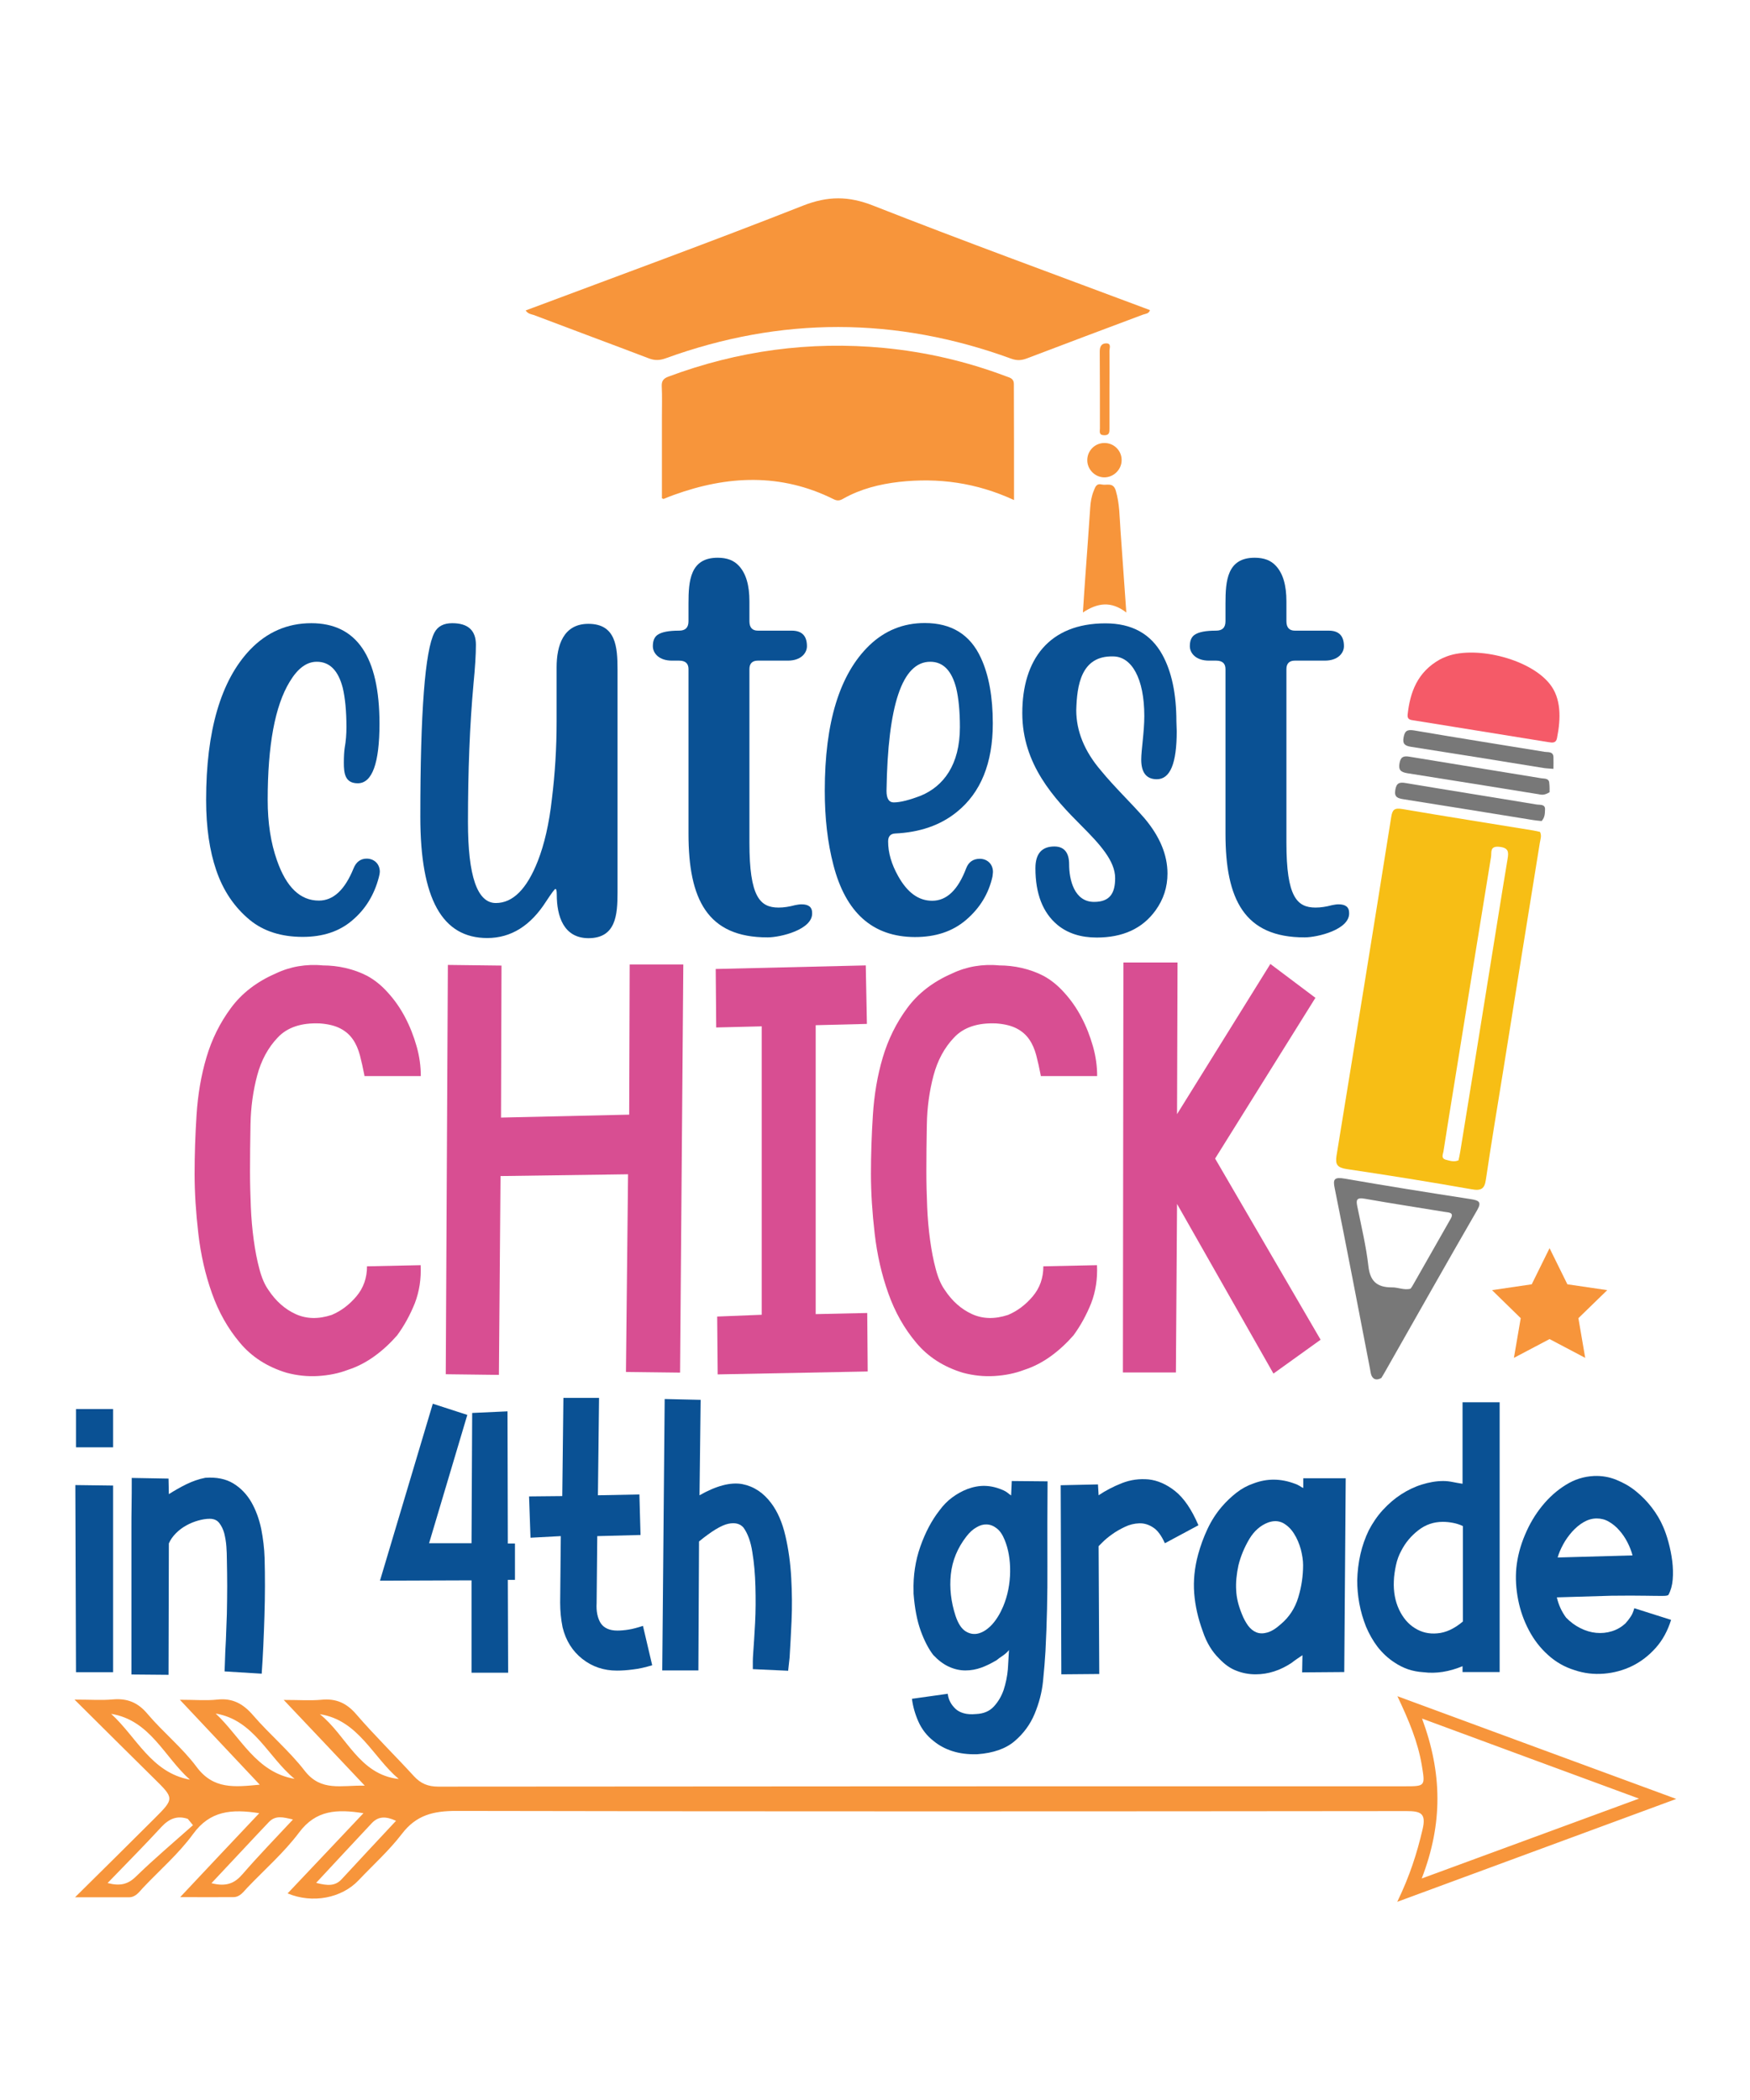
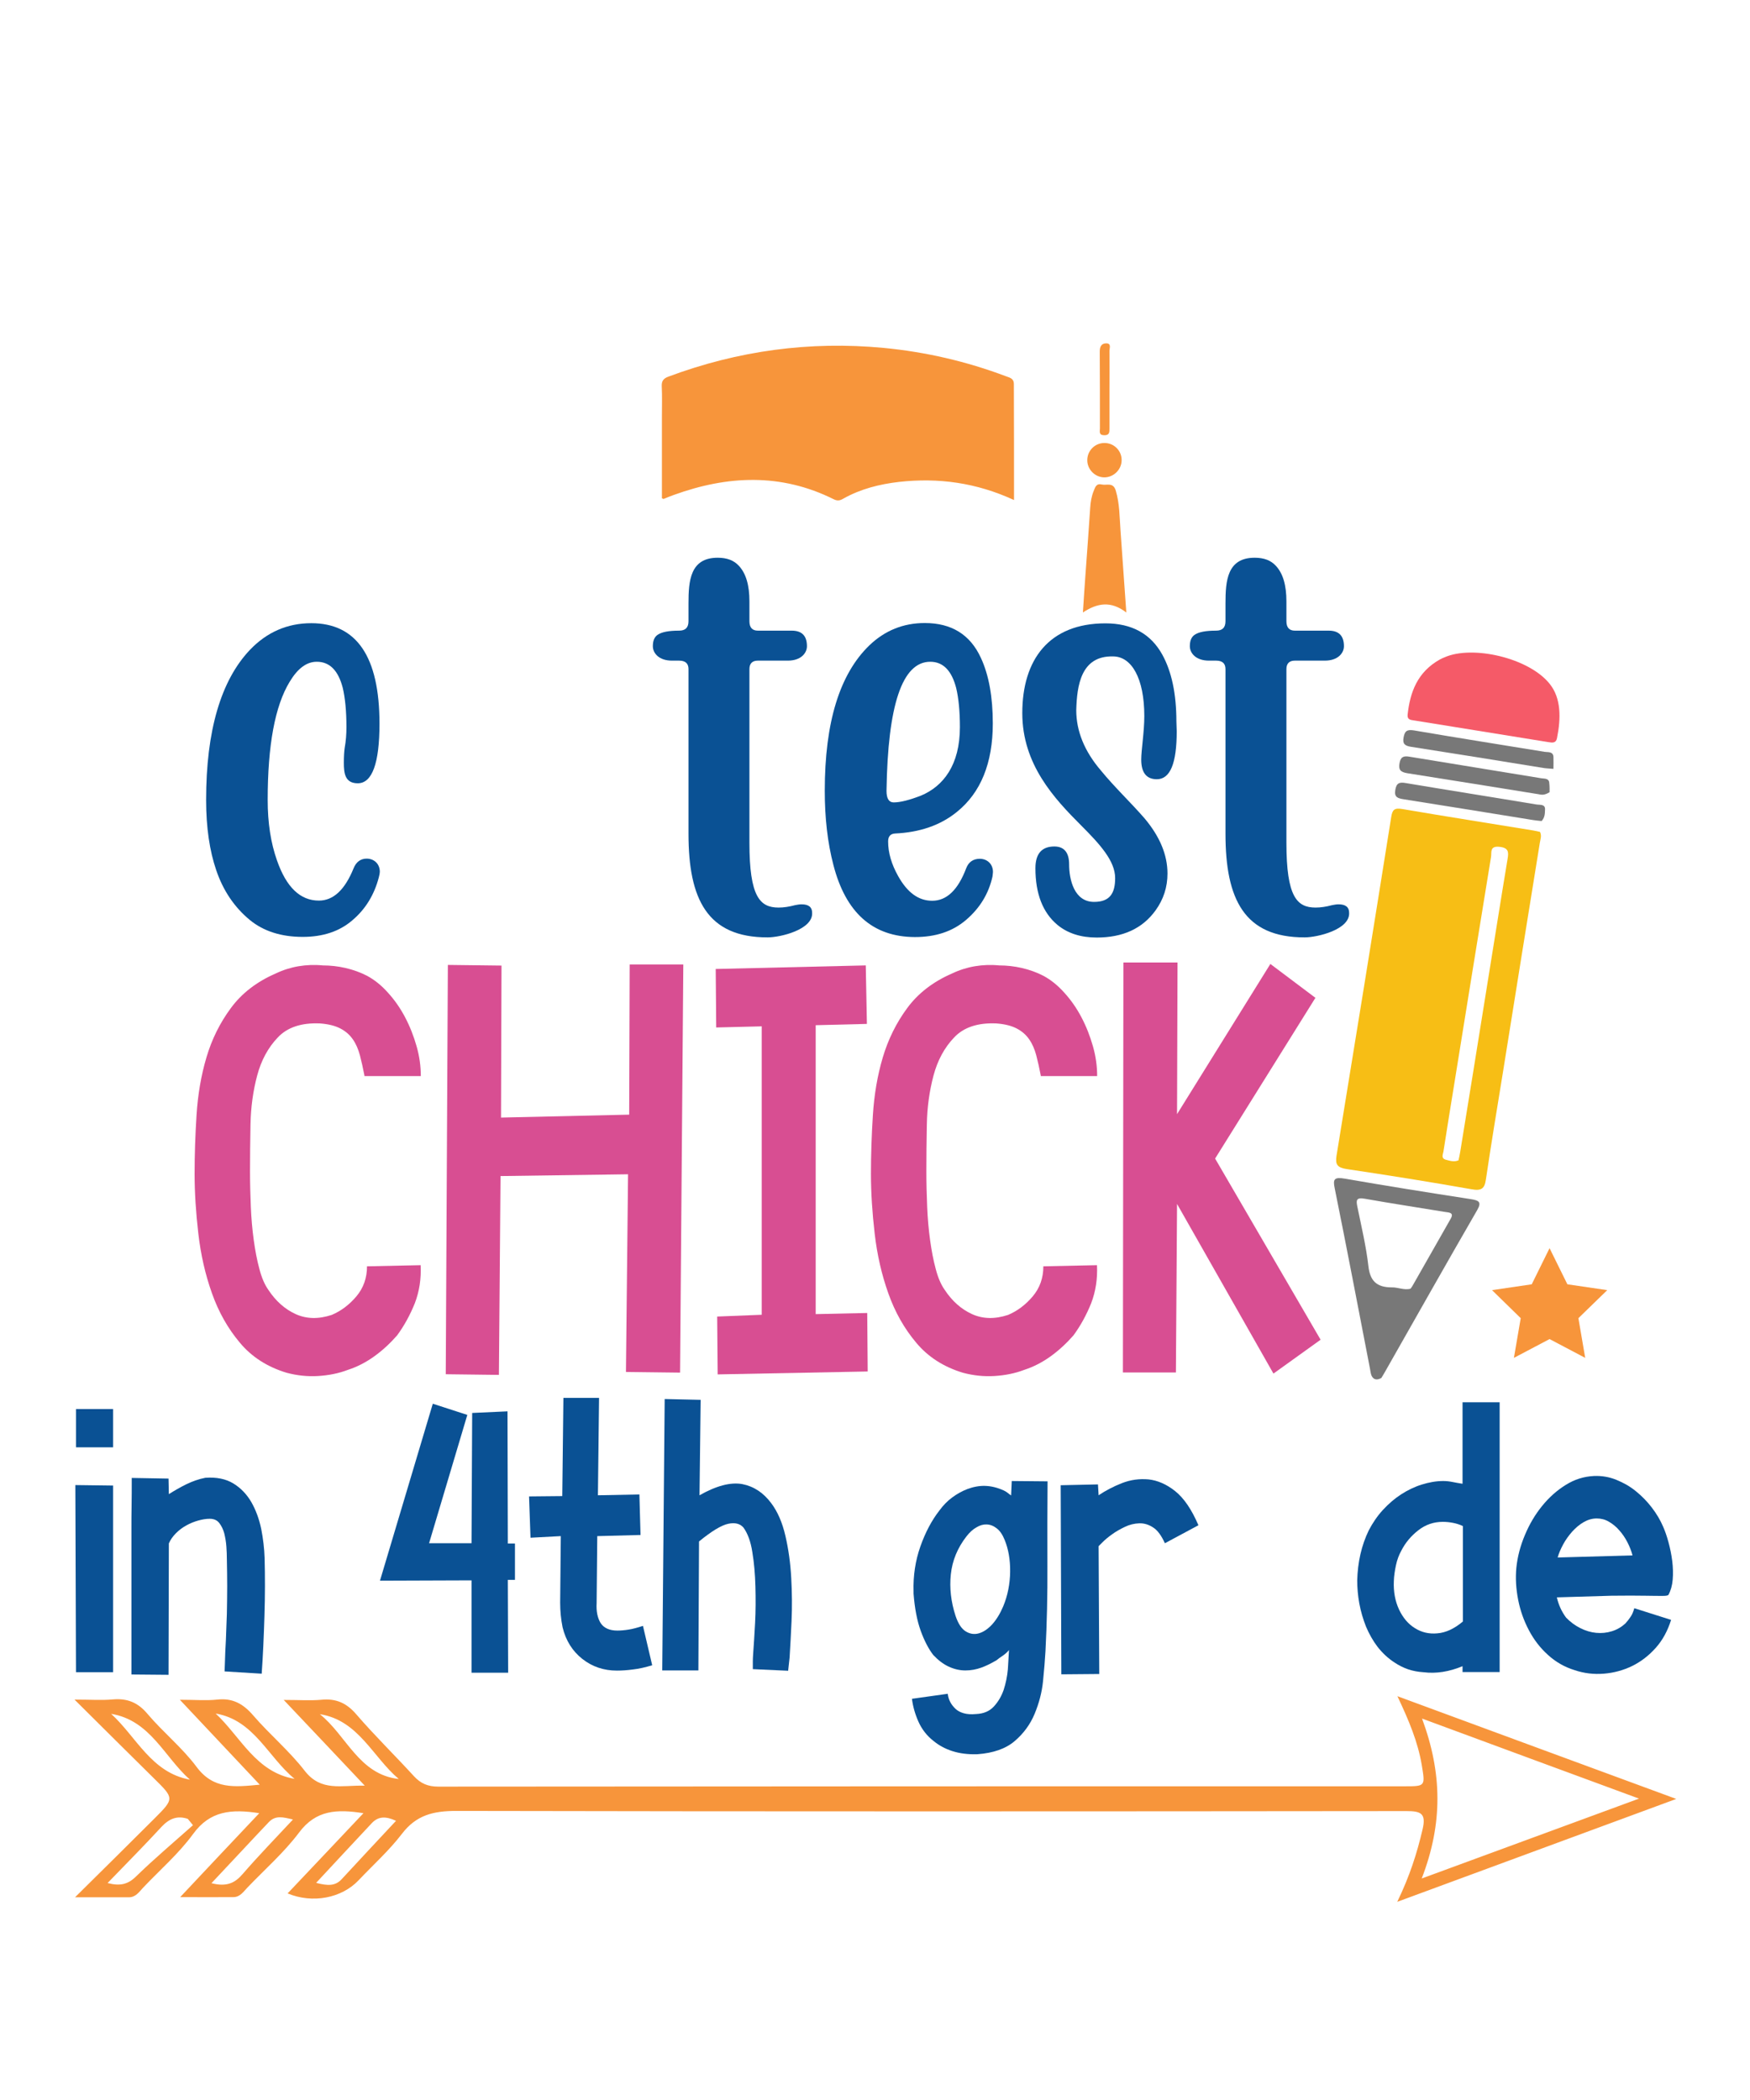
<svg xmlns="http://www.w3.org/2000/svg" version="1.1" id="Layer_1" x="0px" y="0px" viewBox="0 0 1080 1296" enable-background="new 0 0 1080 1296" xml:space="preserve">
  <g>
    <g>
      <path fill="#F7953B" d="M877.9,1129.1c2.4-10-1-11.4-9.9-11.4c-195.5,0.2-391,0.3-586.4-0.1c-14.1,0-24.7,2.5-33.6,14.2    c-7.9,10.3-17.7,19.1-26.7,28.6c-10.5,11.1-28.5,14.5-43.8,8.1c15.4-16.3,30.7-32.4,46.8-49.5c-16.4-2.6-29.3-2-39.7,11.9    c-9.3,12.4-21.2,22.8-31.9,34c-2.5,2.6-4.6,5.9-8.7,5.9c-10,0.1-19.9,0-32.8,0c17.3-18.4,32.6-34.7,48.8-51.8    c-17.2-2.7-30.4-1.5-40.8,12.8c-8.9,12.2-20.6,22.3-31,33.3c-2.4,2.6-4.5,5.8-8.7,5.8c-10,0-19.9,0-33.2,0    c17.8-17.6,33.4-33,48.9-48.5c12.5-12.5,12.4-12.5-0.3-25c-15.6-15.4-31.1-30.8-48.9-48.5c10.1,0,16.8,0.5,23.5-0.1    c9-0.8,15.6,1.8,21.6,9c9.6,11.3,21.4,20.8,30.2,32.6c10.4,14,23.3,12.5,39,11c-16.6-17.6-32-34-49.3-52.4c9.5,0,16.3,0.6,23-0.1    c9.7-1.1,16.2,2.7,22.3,9.8c10.2,11.8,22.3,21.9,31.8,34.2c10.1,12.9,22.3,8.8,37,9.1c-17.4-18.4-32.8-34.8-50-52.9    c9.6,0,16.5,0.5,23.2-0.1c9-0.9,15.5,1.9,21.6,9c11.3,13.1,23.8,25.3,35.5,38.1c4.2,4.6,8.7,6.5,15.1,6.5    c198.7-0.2,397.5-0.2,596.2-0.2c13.1,0,12.9,0,10.7-13.3c-2.4-14.1-7.8-27.1-15-42.3c58.5,21.6,114,42,172.1,63.4    c-58.2,21.5-113.7,41.9-172.2,63.5C870.1,1157.6,874.5,1143.6,877.9,1129.1z M877.4,1159.3c45.4-16.7,88.3-32.5,134.1-49.3    c-45.6-16.8-88.5-32.6-133.9-49.4C890.1,1094.3,890.5,1125.4,877.4,1159.3z M246.1,1097.9c-16.1-13.6-24.9-36.3-48.7-40    C213.9,1071.1,221.5,1095.2,246.1,1097.9z M99.7,1127.4C89,1139,78,1150.1,66.4,1162.1c7.6,2,12.5,0.9,17.5-4    c11.3-11,23.4-21.2,35.2-31.7c-1.1-1.3-2.1-2.6-3.2-3.9C109.3,1120.3,104.4,1122.4,99.7,1127.4z M149.8,1156.5    c9.6-11.1,19.9-21.7,31-33.6c-6.2-1.5-10.8-2.7-14.9,1.6c-11.6,12.2-23,24.6-35.4,37.7C139.9,1164.6,145,1162.1,149.8,1156.5z     M210.8,1159.8c11-11.9,22-23.7,33.6-36.1c-6.1-2.8-10.8-3-15,1.5c-11.1,11.8-22.1,23.7-34.3,36.8    C202.1,1163.8,206.8,1164.1,210.8,1159.8z M117.2,1098.3c-15.8-14-24.5-36.7-48.6-40.6C84.2,1071.9,93.4,1094,117.2,1098.3z     M133.1,1057.5c15.5,14.5,24.9,36.3,48.7,40.3C165.4,1084.4,156.8,1061.5,133.1,1057.5z" />
    </g>
    <polygon fill="#F7953B" points="956.3,770.3 967.3,792.6 991.9,796.2 974.1,813.5 978.3,838 956.3,826.4 934.3,838 938.5,813.5    920.8,796.2 945.3,792.6  " />
    <g>
      <g>
        <path fill="#F7BE15" d="M950.4,513.4c1.2,2.5,0.2,4.6-0.1,6.7c-7.6,47.1-15.2,94.1-22.7,141.2c-3.6,22.2-7.3,44.4-10.6,66.7     c-0.8,5.6-2.8,7.1-9.1,5.9c-25.5-4.5-51.1-8.6-76.7-12.4c-5.9-0.9-7.2-2.8-6.4-8.1c11.4-69.7,22.7-139.5,33.8-209.3     c0.7-4.2,1.8-5.7,6.9-4.8c26.8,4.6,53.8,8.8,80.6,13.2C947.5,512.7,949,513.1,950.4,513.4z M900.1,716.1c0.4-1.8,0.8-3.6,1.1-5.5     c5.4-33.2,10.8-66.4,16.1-99.6c4.4-27,8.6-54,13.1-81c0.7-4.1,0.7-6.8-5.1-7.4c-6-0.6-4.7,3.4-5.1,6.1     c-7.5,46.1-15,92.2-22.4,138.3c-2.4,14.6-4.7,29.1-7,43.7c-0.3,1.7-1.6,4.1,1.4,5C894.6,716.3,897.2,717.3,900.1,716.1z" />
      </g>
      <path fill="#F55A68" d="M956.5,422.2c6.9,8.7,6.9,20.8,4.4,33.3c-0.6,3.2-2.8,2.9-5.3,2.5c-27.7-4.5-55.3-8.9-83-13.4    c-2.1-0.3-4.2-0.5-3.9-3.5c1.5-14,6.1-26.4,19.9-34.1c0.9-0.5,1.8-0.9,2.8-1.3C908.5,398,943.7,405.9,956.5,422.2z" />
      <g>
        <path fill="#787878" d="M852.5,850.4c-2.5,1.4-4.7,1.3-6-1.3c-0.6-1.3-0.7-2.8-1-4.3c-7.2-37.2-14.3-74.4-21.8-111.5     c-1.2-5.7-0.2-7,6.3-5.9c25.8,4.5,51.6,8.6,77.5,12.6c5,0.8,7.1,1.6,4.2,6.7c-19.2,33.2-38,66.6-57,100     C854,848,853.2,849.2,852.5,850.4z M870.5,795.3c0.5-0.7,1-1.3,1.3-1.9c7.8-13.8,15.7-27.5,23.5-41.3c2.3-4-1.4-3.8-3.8-4.2     c-16.4-2.7-32.8-5.2-49.2-8.1c-5.5-1-5.4,1.1-4.6,5c2.5,12.2,5.4,24.3,6.8,36.6c1,8.8,4.8,13.1,14.4,13.1     C862.8,794.4,866.6,796.4,870.5,795.3z" />
      </g>
      <path fill="#787878" d="M956.3,488.9c-3.5,2.2-5.3,1.5-7.1,1.2c-26.9-4.3-53.7-8.7-80.6-12.9c-4.4-0.7-5.6-2.2-4.9-6.2    c0.7-3.7,2.2-4.7,6.2-4c27.1,4.5,54.2,8.8,81.3,13.3c1.9,0.3,4.6-0.1,4.9,2.7C956.4,485.4,956.3,487.9,956.3,488.9z" />
      <path fill="#787878" d="M958.7,474.5c-3.4-0.3-4.9-0.3-6.5-0.6c-27.1-4.4-54.2-8.8-81.3-13c-3.9-0.6-5.4-1.8-4.7-5.7    c0.7-3.9,1.9-5.2,6.6-4.4c26.8,4.6,53.7,8.8,80.5,13.2c2.1,0.3,5.2-0.3,5.4,3.1C958.8,469.5,958.7,471.9,958.7,474.5z" />
      <path fill="#787878" d="M951.4,506.7c-1.6-0.2-3.4-0.3-5.2-0.6c-26.6-4.3-53.1-8.6-79.7-12.8c-3.9-0.6-6.2-1.3-5.4-5.8    c0.7-4.2,2.4-5,6.7-4.2c26.8,4.5,53.6,8.7,80.5,13.2c2.1,0.3,5.4-0.3,5.2,3.1C953.4,501.9,953.5,504.4,951.4,506.7z" />
    </g>
    <g>
      <path fill="#0A5194" d="M154.1,567.7c-9.4-7.8-16.4-18-20.7-30.8c-4-11.7-6.2-26.1-6.2-43.2c0-42.7,9.1-73.7,27-92.6    c10.5-11,23.2-16.5,37.9-16.5c28,0,42.1,20.7,42.1,62c0,24.4-4.5,36.8-13.4,36.8c-7.8,0-8.6-6-8.6-12.6c0-3.9,0.2-7,0.5-9.1    c0.8-4.4,1.1-8.6,1.1-13c0-9.9-0.8-18-2.3-24.3c-2.8-10.7-8.1-16-16-16c-6.2,0-11.7,4-16.7,12.3c-9.1,14.9-13.6,39.2-13.6,73    c0,14.1,1.9,26.4,5.7,37.2c5.8,16.7,14.4,24.9,25.9,24.9c8.9,0,16-6.6,21.4-19.9c1.6-4,4.4-6,8.1-6c4.4,0,8.1,3.1,8.1,8.1    c0,0.8-0.2,1.9-0.6,3.4c-2.8,10.8-8.3,19.8-16.4,26.6c-7.9,6.8-18.1,10.2-30.6,10.2C173.6,578.2,162.6,574.7,154.1,567.7z" />
-       <path fill="#0A5194" d="M343.6,552c0-2.3-0.3-3.4-0.8-3.4s-2.4,2.6-5.7,7.6c-9.6,15.1-21.7,22.7-36.4,22.7    c-27.8,0-41.3-24.1-41.3-74.8c0-64.8,2.9-102.6,8.7-113.7c2.1-3.9,5.7-5.8,11-5.8c9.7,0,14.6,4.4,14.6,13.3c0,6-0.5,14.1-1.5,24.3    c-2.3,25.3-3.4,53.6-3.4,85.2c0,33.2,5.7,49.9,17.2,49.9c10.5,0,19.1-8.6,25.9-25.9c4-10.2,7-23,8.7-38.4    c1.9-15.4,2.9-31.2,2.9-47.6v-33.5c0-13.6,4.2-26.9,19.6-26.9c17,0,18,14.2,18,28.3v137.5c0,13.9-1,28.2-18,28.2    C347.9,578.9,343.6,565.6,343.6,552z" />
      <path fill="#0A5194" d="M424.9,514.6V412.9c0-3.4-1.9-5.2-5.8-5.2h-4.5c-7.8,0-11.7-4.5-11.7-8.9c0-3.4,1-5.7,2.9-7    c2.6-1.8,7-2.6,13.3-2.6c3.9,0,5.8-1.9,5.8-5.8v-11c0-13.9,1-28.2,18-28.2c5.7,0,10,1.6,13.1,5c4.4,4.7,6.5,12,6.5,21.9v12.3    c0,3.9,1.8,5.8,5.2,5.8h20.9c6.3,0,9.4,3.2,9.4,9.6c0,4.4-3.9,8.9-11.7,8.9h-18.6c-3.4,0-5.2,1.8-5.2,5.2v107.2    c0,33.4,6.5,40,18,40c3.1,0,6.5-0.5,10.2-1.5c1.5-0.3,2.8-0.5,4-0.5c4.4,0,6.5,1.8,6.5,5.2c0.6,10.4-19.6,15.2-27.4,15.2    C436.4,578.6,424.9,554.8,424.9,514.6z" />
      <path fill="#0A5194" d="M514.3,533.7c-3.6-13.8-5.3-29-5.3-45.7c0-42.3,9.2-72,27.5-89.7c9.6-9.2,21-13.8,34.2-13.8    c16.5,0,28,7.1,34.6,21.4c5,10.7,7.4,24.3,7.4,40.6c0,24.4-7.4,42.7-22.2,54.6c-10.2,8.3-23,12.6-38.2,13.3    c-2.8,0.2-4.2,1.8-4.2,4.9c0,7,2.1,14.1,6.2,21.4c5.7,10.2,12.6,15.2,21,15.2c8.9,0,15.9-6.6,21-20.1c1.5-3.9,4.4-5.8,8.4-5.8    c4.4,0,8.1,3.1,8.1,8.1c0,0.8-0.2,1.8-0.3,2.9c-2.4,10.7-7.9,19.6-16.5,26.9c-8.3,7-18.6,10.4-31.4,10.4    C538.6,578.2,521.9,563.3,514.3,533.7z M568.4,491c13.8-5.8,24-18.9,24-42.3c0-9.7-0.8-17.8-2.3-24.1c-2.8-10.8-8.1-16.2-16-16.2    c-17.3,0-26.2,26.6-27,79.7c0,4.7,1.5,7.1,4.4,7.1C555.7,495.2,561.4,493.7,568.4,491z" />
      <path fill="#0A5194" d="M652.6,570.8c-9.1-7.6-13.6-19.3-13.6-35c0-8.9,3.9-13.4,11.7-13.4c6.6,0,9.1,4.5,9.1,11    c0,9.4,3.1,23.2,15.4,23.2c9.9,0,13-5.5,13-14.7c0-10.5-9.2-20.7-21-32.5c-16.7-16.7-36.3-37.7-36.3-69.3    c0-33,16.5-55.4,51.3-55.4c16.4,0,28,6.5,35.1,19.3c5.8,10.5,8.7,24.3,8.7,41.3l0.2,6c0,19.8-4,29.6-12.3,29.6    c-6.3,0-9.6-4-9.6-12.1c0-6,1.9-17,1.9-26.9c0-23.2-7.8-36.8-19.3-36.8c-19.8-0.5-22.3,18-22.7,33.2c0,12.8,5,25.3,15.2,37.2    c8.6,10.5,18.6,19.9,27,29.6c9.4,11.2,14.1,22.5,14.1,34c0,8.3-2.4,15.9-7.4,22.8c-8.1,11.2-20.2,16.7-36.3,16.7    C667,578.6,658.9,576,652.6,570.8z" />
      <path fill="#0A5194" d="M756.3,514.6V412.9c0-3.4-1.9-5.2-5.8-5.2H746c-7.8,0-11.7-4.5-11.7-8.9c0-3.4,1-5.7,2.9-7    c2.6-1.8,7-2.6,13.3-2.6c3.9,0,5.8-1.9,5.8-5.8v-11c0-13.9,1-28.2,18-28.2c5.7,0,10,1.6,13.1,5c4.4,4.7,6.5,12,6.5,21.9v12.3    c0,3.9,1.8,5.8,5.2,5.8H820c6.3,0,9.4,3.2,9.4,9.6c0,4.4-3.9,8.9-11.7,8.9h-18.6c-3.4,0-5.2,1.8-5.2,5.2v107.2    c0,33.4,6.5,40,18,40c3.1,0,6.5-0.5,10.2-1.5c1.5-0.3,2.8-0.5,4-0.5c4.4,0,6.5,1.8,6.5,5.2c0.6,10.4-19.6,15.2-27.4,15.2    C767.8,578.6,756.3,554.8,756.3,514.6z" />
    </g>
    <g>
      <path fill="#D84E92" d="M224.9,663.7c-0.9-4.6-1.8-8.7-2.8-12.5c-1-3.7-2.4-7-4.3-9.7c-1.9-2.8-4.4-5-7.6-6.7    c-3.2-1.7-7.4-2.8-12.7-3.2c-11.5-0.5-20.2,2.4-26.1,8.7c-6,6.3-10.2,14.1-12.7,23.5c-2.5,9.4-3.9,19.4-4.1,30.1    c-0.2,10.7-0.3,20.4-0.3,29.1c0,7.2,0.2,14.4,0.5,21.7c0.3,7.2,0.9,14.1,1.8,20.6c0.9,6.5,2,12.4,3.5,17.9    c1.4,5.4,3.3,9.7,5.5,12.8c4.6,7,10.3,12,16.9,15c6.6,3,14,3.2,22.2,0.5c5.7-2.4,10.8-6.2,15.2-11.4c4.4-5.2,6.6-11.4,6.6-18.6    l33.1-0.7c0.4,8.4-0.8,16.2-3.6,23.5c-2.9,7.2-6.5,13.8-10.9,19.8c-4.2,4.8-8.8,9.1-13.9,12.8c-5.1,3.7-10.6,6.6-16.5,8.5    c-5.7,2.2-11.9,3.4-18.4,3.8c-6.5,0.4-13-0.3-19.4-2c-11.9-3.6-21.6-9.8-28.9-18.6c-7.4-8.8-13.1-18.9-17.2-30.5    c-4.1-11.5-6.9-23.8-8.4-36.8c-1.5-13-2.3-25.3-2.3-36.8c0-11.8,0.4-23.9,1.2-36.4c0.8-12.5,2.8-24.4,6.1-35.5    c3.3-11.2,8.3-21.3,15.1-30.5c6.7-9.1,15.9-16.2,27.6-21.3c4.6-2.2,9.4-3.7,14.2-4.5c4.8-0.8,9.8-1,14.9-0.5    c4.6,0,9.3,0.5,14.1,1.6c4.7,1.1,9.2,2.7,13.4,4.9c4.4,2.4,8.7,5.8,12.7,10.3c4.1,4.5,7.6,9.5,10.6,15.2c3,5.7,5.3,11.6,7.1,17.9    c1.8,6.3,2.6,12.4,2.6,18.4H224.9z" />
      <path fill="#D84E92" d="M309.5,595.9l-0.3,93.8l79.1-1.8l0.3-92.7h33.1l-2,251.9l-33.4-0.4l1.3-122l-78.7,1.1l-1,122.7l-32.8-0.4    l1.3-252.6L309.5,595.9z" />
      <path fill="#D84E92" d="M503.4,632.7V811l31.8-0.7l0.3,36.1l-92.6,1.8l-0.3-35.7l27.5-1.1V633.4l-28.1,0.7l-0.3-36.1l92.6-2.2    l0.7,36.1L503.4,632.7z" />
      <path fill="#D84E92" d="M642.3,663.7c-0.9-4.6-1.8-8.7-2.8-12.5c-1-3.7-2.4-7-4.3-9.7c-1.9-2.8-4.4-5-7.6-6.7    c-3.2-1.7-7.4-2.8-12.7-3.2c-11.5-0.5-20.2,2.4-26.1,8.7c-6,6.3-10.2,14.1-12.7,23.5c-2.5,9.4-3.9,19.4-4.1,30.1    c-0.2,10.7-0.3,20.4-0.3,29.1c0,7.2,0.2,14.4,0.5,21.7c0.3,7.2,0.9,14.1,1.8,20.6c0.9,6.5,2,12.4,3.5,17.9    c1.4,5.4,3.3,9.7,5.5,12.8c4.6,7,10.3,12,16.9,15c6.6,3,14,3.2,22.2,0.5c5.7-2.4,10.8-6.2,15.2-11.4c4.4-5.2,6.6-11.4,6.6-18.6    l33.1-0.7c0.4,8.4-0.8,16.2-3.6,23.5c-2.9,7.2-6.5,13.8-10.9,19.8c-4.2,4.8-8.8,9.1-13.9,12.8c-5.1,3.7-10.6,6.6-16.5,8.5    c-5.7,2.2-11.9,3.4-18.4,3.8c-6.5,0.4-13-0.3-19.4-2c-11.9-3.6-21.6-9.8-28.9-18.6c-7.4-8.8-13.1-18.9-17.2-30.5    c-4.1-11.5-6.9-23.8-8.4-36.8c-1.5-13-2.3-25.3-2.3-36.8c0-11.8,0.4-23.9,1.2-36.4c0.8-12.5,2.8-24.4,6.1-35.5s8.3-21.3,15.1-30.5    c6.7-9.1,15.9-16.2,27.6-21.3c4.6-2.2,9.4-3.7,14.2-4.5c4.8-0.8,9.8-1,14.9-0.5c4.6,0,9.3,0.5,14.1,1.6c4.7,1.1,9.2,2.7,13.4,4.9    c4.4,2.4,8.7,5.8,12.7,10.3c4.1,4.5,7.6,9.5,10.6,15.2c3,5.7,5.3,11.6,7.1,17.9c1.8,6.3,2.6,12.4,2.6,18.4H642.3z" />
      <path fill="#D84E92" d="M726.7,594.1l-0.3,93.5l57.6-92.7l27.8,20.9L749.9,715L815,826.8l-29.1,20.9l-59.5-104.7L725.7,847H693    l0.3-253H726.7z" />
    </g>
    <g>
      <path fill="#0A5194" d="M69.8,916.8V1032H46.9l-0.4-115.5L69.8,916.8z M69.8,869.6v23.6H46.9v-23.6H69.8z" />
      <path fill="#0A5194" d="M104,912.5l0.2,9.6c3.5-2.2,7.1-4.3,10.8-6.1c3.7-1.8,7.6-3.2,11.7-4c6.9-0.5,12.7,0.7,17.3,3.5    c4.6,2.8,8.3,6.7,11.1,11.5c2.8,4.9,4.8,10.4,6.1,16.5c1.2,6.1,1.9,12.1,2.1,18c0.3,11.2,0.3,23.2-0.1,35.8    c-0.4,12.7-0.9,24.5-1.7,35.6l-22.9-1.4l0.2-5.5c0.1-4,0.3-8.6,0.6-13.8c0.2-5.2,0.4-10.6,0.6-16.2c0.1-5.6,0.2-11.3,0.2-17.1    c0-5.8-0.1-11.3-0.2-16.6c0-2.4-0.1-5.1-0.3-7.9c-0.2-2.9-0.7-5.6-1.3-8.1c-0.7-2.5-1.7-4.6-3.1-6.4c-1.4-1.8-3.4-2.6-5.9-2.6    c-2.2,0-4.6,0.4-7.1,1.1c-2.5,0.7-5,1.7-7.3,3c-2.4,1.3-4.5,2.9-6.4,4.8c-1.9,1.9-3.4,4-4.4,6.3l-0.2,81.1l-22.9-0.2    c0-13.5,0-24.9,0-34.3c0-9.4,0-17.4,0-24.2s0-12.5,0-17.4c0-4.9,0-9.6,0-14.1c0-4.5,0-9.1,0.1-14c0.1-4.8,0.1-10.6,0.1-17.3    L104,912.5z" />
      <path fill="#0A5194" d="M288.4,873.2l-23.6,79.2H291l0.4-80.4l21.8-1l0.2,81.6h4.4V975h-4.4l0.2,57.3H291v-57l-56.5,0.2    l32.6-109.2L288.4,873.2z" />
      <path fill="#0A5194" d="M369.7,862.7l-0.7,60.1l25.6-0.5l0.7,25l-26.7,0.7l-0.4,41.4c-0.3,5.1,0.6,9.2,2.5,12.3    c2,3,5.4,4.6,10.3,4.6c2.1,0,4.4-0.2,6.9-0.6c2.6-0.4,5.5-1.2,8.9-2.3l5.7,24.3c-4.3,1.3-8.2,2.2-11.9,2.6c-3.7,0.5-7,0.7-9.9,0.7    c-8.1,0-15.2-2.4-21.3-7.2c-6.1-4.8-10.2-11.3-12.2-19.5c-1-5-1.5-10-1.5-15.2l0.4-41.1l-18.7,1l-0.9-25.5l20.5-0.2l0.7-60.6    H369.7z" />
      <path fill="#0A5194" d="M432.4,863.9l-0.7,58.9c10.4-5.9,19.2-8.2,26.4-6.9c7.1,1.4,13,5.3,17.8,11.7c4,5.3,6.9,12,8.8,20.2    c1.9,8.2,3.1,16.8,3.6,25.9c0.5,9.1,0.6,18,0.2,26.7c-0.4,8.7-0.8,16.2-1.2,22.5l-0.9,8.2l-21.8-1c0-1.8,0-3.4,0-4.8    s0.1-3,0.2-4.6c0.4-5.3,0.8-11.7,1.2-19.1c0.4-7.5,0.4-15,0.2-22.5c-0.2-7.5-0.8-14.6-1.9-21.2c-1-6.6-2.9-11.6-5.5-15.2    c-2.1-2.4-5.2-3.2-9.4-2.3c-4.2,0.9-10.2,4.5-18,10.9l-0.4,79.6h-22.3l1.5-167.5L432.4,863.9z" />
      <path fill="#0A5194" d="M622.7,1018.3c-1,1.3-2.3,2.4-3.7,3.4c-1.5,1-2.8,1.9-4,2.9c-3.2,1.9-6.4,3.5-9.5,4.6    c-3.1,1.1-6.3,1.7-9.7,1.7c-3.5,0-7-0.8-10.4-2.4c-3.4-1.6-6.5-4-9.5-7.2c-2.9-3.8-5.5-8.8-7.7-14.9c-2.2-6.1-3.7-13.7-4.4-22.9    v-1.2c-0.3-9.8,1.1-19.1,4.2-27.9c3.1-8.8,7.1-16.3,11.9-22.4c2.2-3,4.8-5.7,7.8-7.9c3-2.2,6.1-3.9,9.2-5.1c3.7-1.4,7.4-2.1,11-2    c3.7,0.1,7.5,1,11.5,2.8c0.7,0.3,1.5,0.8,2.2,1.3c0.7,0.6,1.5,1.2,2.4,1.8l0.4-8.9l22.1,0.2c-0.1,17-0.2,34.4-0.1,52.2    c0.1,17.8-0.3,35.4-1.2,52.7c-0.3,5.3-0.8,11.4-1.5,18.4c-0.7,7-2.5,13.7-5.2,20.2c-2.7,6.5-6.8,12.1-12.3,16.8    c-5.5,4.7-13.2,7.4-23,8.1c-5.9,0.2-11-0.5-15.4-1.9c-4.4-1.4-8.3-3.5-11.7-6.3c-4.1-3.2-7.2-7.2-9.3-11.9    c-2.1-4.7-3.4-9.4-4-14.1l22.1-3.1c0.4,3.7,2.1,6.8,4.9,9.4c1.2,1.1,2.8,2,4.9,2.6c2.1,0.6,4.6,0.8,7.7,0.5    c4.6-0.2,8.2-1.7,10.9-4.6c2.7-2.9,4.7-6.3,6.1-10.3c1.3-4,2.2-8.3,2.6-12.8C622.3,1025.6,622.5,1021.7,622.7,1018.3z     M596.5,948.1c-5.6,7.2-8.8,15-9.7,23.5c-0.9,8.4,0.1,17,2.9,25.6c1.6,4.8,3.7,8,6.3,9.6c2.6,1.6,5.3,2,8.1,1.2    c2.8-0.8,5.5-2.6,8.2-5.5c2.6-2.9,4.9-6.6,6.8-11.1c2.8-6.7,4.2-13.9,4.3-21.4c0.1-7.5-1.1-14.1-3.4-19.7    c-1.3-3.2-2.9-5.6-4.9-7.1c-1.9-1.5-3.9-2.3-6.1-2.4c-2.1-0.1-4.3,0.5-6.4,1.8C600.4,943.8,598.4,945.7,596.5,948.1z" />
      <path fill="#0A5194" d="M677.6,916.1l0.4,6.7c4.3-2.9,9.1-5.4,14.4-7.5c5.4-2.1,10.8-2.8,16.4-2.3c5.6,0.6,11.1,3,16.4,7.2    c5.4,4.3,10.2,11.3,14.4,21.1l-20.7,11.1c-2.1-4.6-4.4-7.9-7.2-9.7c-2.7-1.8-5.6-2.7-8.6-2.6c-3,0.1-6,0.8-8.9,2.2    c-2.9,1.4-5.6,2.9-7.9,4.6c-2.4,1.7-4.3,3.3-5.8,4.8c-1.5,1.5-2.4,2.4-2.5,2.5l0.4,78.9l-23.4,0.2l-0.4-116.7L677.6,916.1z" />
-       <path fill="#0A5194" d="M803.8,1021.5c-1.2,0.8-2.3,1.6-3.4,2.3c-1.1,0.7-2.2,1.6-3.4,2.5c-3.4,2.2-6.9,4-10.7,5.2    c-3.7,1.2-7.5,1.8-11.4,1.8c-4.1,0-8-0.7-11.8-2.2c-3.8-1.4-7.3-3.9-10.7-7.5c-4.4-4.3-7.8-9.9-10.1-16.8    c-2.9-7.9-4.7-15.7-5.3-23.5c-0.6-7.8,0.2-15.8,2.4-23.9c1.5-5.5,3.4-10.7,5.8-15.8c2.4-5.1,5.3-9.6,8.7-13.6    c2.9-3.4,6-6.3,9.2-8.8c3.2-2.5,6.7-4.4,10.5-5.7c8.4-3.2,16.9-3.1,25.6,0.2c1,0.3,1.9,0.8,2.8,1.3c0.8,0.6,1.6,1,2.3,1.3v-6h26.2    l-0.9,119.6l-26,0.2L803.8,1021.5z M782.6,939.6c-4.7,1.8-8.6,5.2-11.6,10.2c-3,5.1-5.3,10.5-6.7,16.2c-1.2,5.6-1.7,10.7-1.4,15.4    c0.2,4.7,1.4,9.6,3.6,14.9c1,2.6,2.3,4.9,3.7,6.9c1.5,2,3.2,3.4,5.2,4.2c2,0.8,4.2,0.8,6.7,0.1c2.5-0.7,5.3-2.4,8.4-5.2    c5.1-4.3,8.7-9.8,10.7-16.4c2-6.6,3-13.2,3-20c0-2.9-0.5-6.1-1.4-9.7c-1-3.6-2.4-6.9-4.2-9.7c-1.8-2.9-4.1-5.1-6.8-6.6    C789,938.5,786,938.4,782.6,939.6z" />
      <path fill="#0A5194" d="M902.8,1028.2c-8.4,3.5-16.5,4.8-24.3,3.8c-3.4-0.2-6.5-0.8-9.5-1.8c-2.9-1-5.7-2.4-8.4-4.2    c-4-2.6-7.4-5.8-10.4-9.6c-2.9-3.8-5.3-8.1-7.2-12.6c-1.8-4.6-3.2-9.3-4.1-14.2c-0.9-4.9-1.3-9.7-1.3-14.3    c0.3-11.2,2.6-21.5,7.1-30.8c2.4-4.6,5.3-8.9,8.7-12.6c3.5-3.8,7.2-7,11.2-9.6c4-2.6,8.3-4.7,12.8-6.1c4.5-1.4,8.9-2.2,13.3-2.2    c1.8,0,3.7,0.2,5.7,0.6c2.1,0.4,4.1,0.8,6.2,1.1v-50.3h22.9v166.5h-22.9V1028.2z M902.8,941.8c-2.1-1-4.1-1.6-6.2-2    c-2.1-0.4-4.1-0.6-6.2-0.6c-5.6,0-10.6,1.7-15.1,5.2c-4.5,3.5-8,7.7-10.5,12.6c-1.5,2.7-2.6,5.7-3.3,9c-0.7,3.3-1.2,6.5-1.3,9.7    c-0.3,6.6,0.8,12.4,3.2,17.6c2.4,5.1,5.7,9,9.8,11.5c4.1,2.6,8.7,3.7,13.9,3.2c5.1-0.4,10.4-2.8,15.7-7.3V941.8z" />
      <path fill="#0A5194" d="M960.8,985.8c1,4.5,2.9,8.7,5.7,12.5c2.6,2.7,5.6,4.9,8.8,6.5c3.2,1.6,6.5,2.6,9.8,2.9    c3.3,0.3,6.5,0,9.7-1c3.2-1,5.9-2.6,8.3-4.8c1.2-1.3,2.2-2.6,3.2-4.1c1-1.4,1.7-3.2,2.3-5.3l22.7,7.2c-2.1,6.7-5.2,12.5-9.5,17.3    c-4.3,4.8-9.1,8.5-14.6,11.2c-5.4,2.6-11.2,4.2-17.4,4.7c-6.2,0.5-12.2-0.2-18.1-2.2c-6.2-1.9-11.7-5.1-16.4-9.4    c-4.8-4.3-8.7-9.4-11.8-15.3c-3.1-5.9-5.3-12.1-6.6-18.8c-1.3-6.7-1.7-13.2-1.1-19.6c0.7-6.9,2.5-13.7,5.3-20.3    c2.8-6.7,6.3-12.6,10.6-17.9c4.3-5.3,9.1-9.6,14.6-13c5.4-3.4,11.2-5.2,17.4-5.5c4.9-0.2,9.5,0.6,13.9,2.4    c4.4,1.8,8.5,4.1,12.1,7.1c3.7,3,6.9,6.3,9.8,10.1c2.9,3.8,5.2,7.7,6.9,11.7c1.2,2.7,2.3,5.9,3.3,9.6c1,3.7,1.8,7.5,2.3,11.5    c0.5,4,0.6,7.9,0.3,11.5c-0.3,3.7-1.2,6.8-2.6,9.4c-0.3,0.5-1.5,0.7-3.5,0.7c-2.1,0-5.7,0-10.8-0.1c-5.1-0.1-12.1-0.1-21,0    C985.7,985.1,974.5,985.4,960.8,985.8z M1007.5,959.9c-0.7-2.7-1.8-5.5-3.2-8.2c-1.4-2.7-3.1-5.2-5-7.3c-1.9-2.2-4-3.9-6.4-5.3    c-2.4-1.4-4.9-2-7.5-2c-2.8,0-5.5,0.8-8.1,2.3c-2.6,1.5-4.9,3.5-7.1,5.9c-2.1,2.4-4,5-5.5,7.8c-1.5,2.8-2.7,5.5-3.4,8.1    L1007.5,959.9z" />
    </g>
    <g>
-       <path fill="#F7953B" d="M324.4,191.6c57.4-21.5,114.6-42.4,171.2-64.7c15.3-6,28.1-6,43.3,0c55.2,21.7,110.8,42,166.3,62.8    c1.5,0.6,3,1.1,4.5,1.7c-0.7,2.3-2.8,2.2-4.4,2.8c-23.9,9-47.8,17.9-71.6,27c-3.4,1.3-6.3,1.4-9.8,0.1c-71-25.9-142-26-213-0.2    c-3.6,1.3-6.7,1.5-10.4,0.1c-23.6-9-47.4-17.8-71.1-26.8C327.9,193.9,325.9,193.8,324.4,191.6z" />
      <path fill="#F7953B" d="M625.8,308.6c-23.2-10.7-46.6-13.9-70.9-11.2c-12.1,1.4-23.7,4.3-34.4,10.3c-2,1.2-3.6,1.6-6,0.4    c-32.5-16.2-65.5-14.7-98.8-2.6c-2.1,0.7-4.1,1.6-6.1,2.4c-0.1,0.1-0.4-0.1-1.1-0.4c0-16.7,0-33.5,0-50.3c0-6.2,0.2-12.5-0.1-18.7    c-0.2-3.4,1.1-5,4.2-6.1c42.9-16,87.1-22,132.7-17.7c26,2.5,51.1,8.3,75.5,17.5c2.3,0.9,4.9,1.2,4.9,4.9    C625.8,260.7,625.8,284.2,625.8,308.6z" />
      <path fill="#F7953B" d="M695.1,378c-9.5-7.3-17.9-5.9-26.8,0c0.6-8.5,1-16.1,1.6-23.6c1-13.6,2-27.3,2.9-40.9    c0.2-3.6,0.8-7.2,2.2-10.6c0.9-2.2,1.5-4.7,4.9-3.9c3.2,0.7,7.1-1.6,8.7,3.8c2.4,8.1,2.3,16.3,2.9,24.5    C692.7,343.7,693.8,360.1,695.1,378z" />
      <path fill="#F7953B" d="M692.2,284.2c-0.1,5.8-5.2,10.6-11,10.4c-5.6-0.2-10.2-5-10.2-10.6c0-5.9,4.8-10.7,10.7-10.6    C687.6,273.4,692.4,278.3,692.2,284.2z" />
      <path fill="#F7953B" d="M684.7,239.7c0,8.2,0,16.4,0,24.6c0,2.3,0.1,4.4-3.3,4.3c-3.4-0.1-2.6-2.3-2.6-4.2c0-15.8,0-31.7-0.1-47.5    c0-2.9,1-4.9,3.8-5c3.7-0.1,2.1,3.1,2.2,4.8C684.8,224.5,684.7,232.1,684.7,239.7z" />
    </g>
  </g>
</svg>